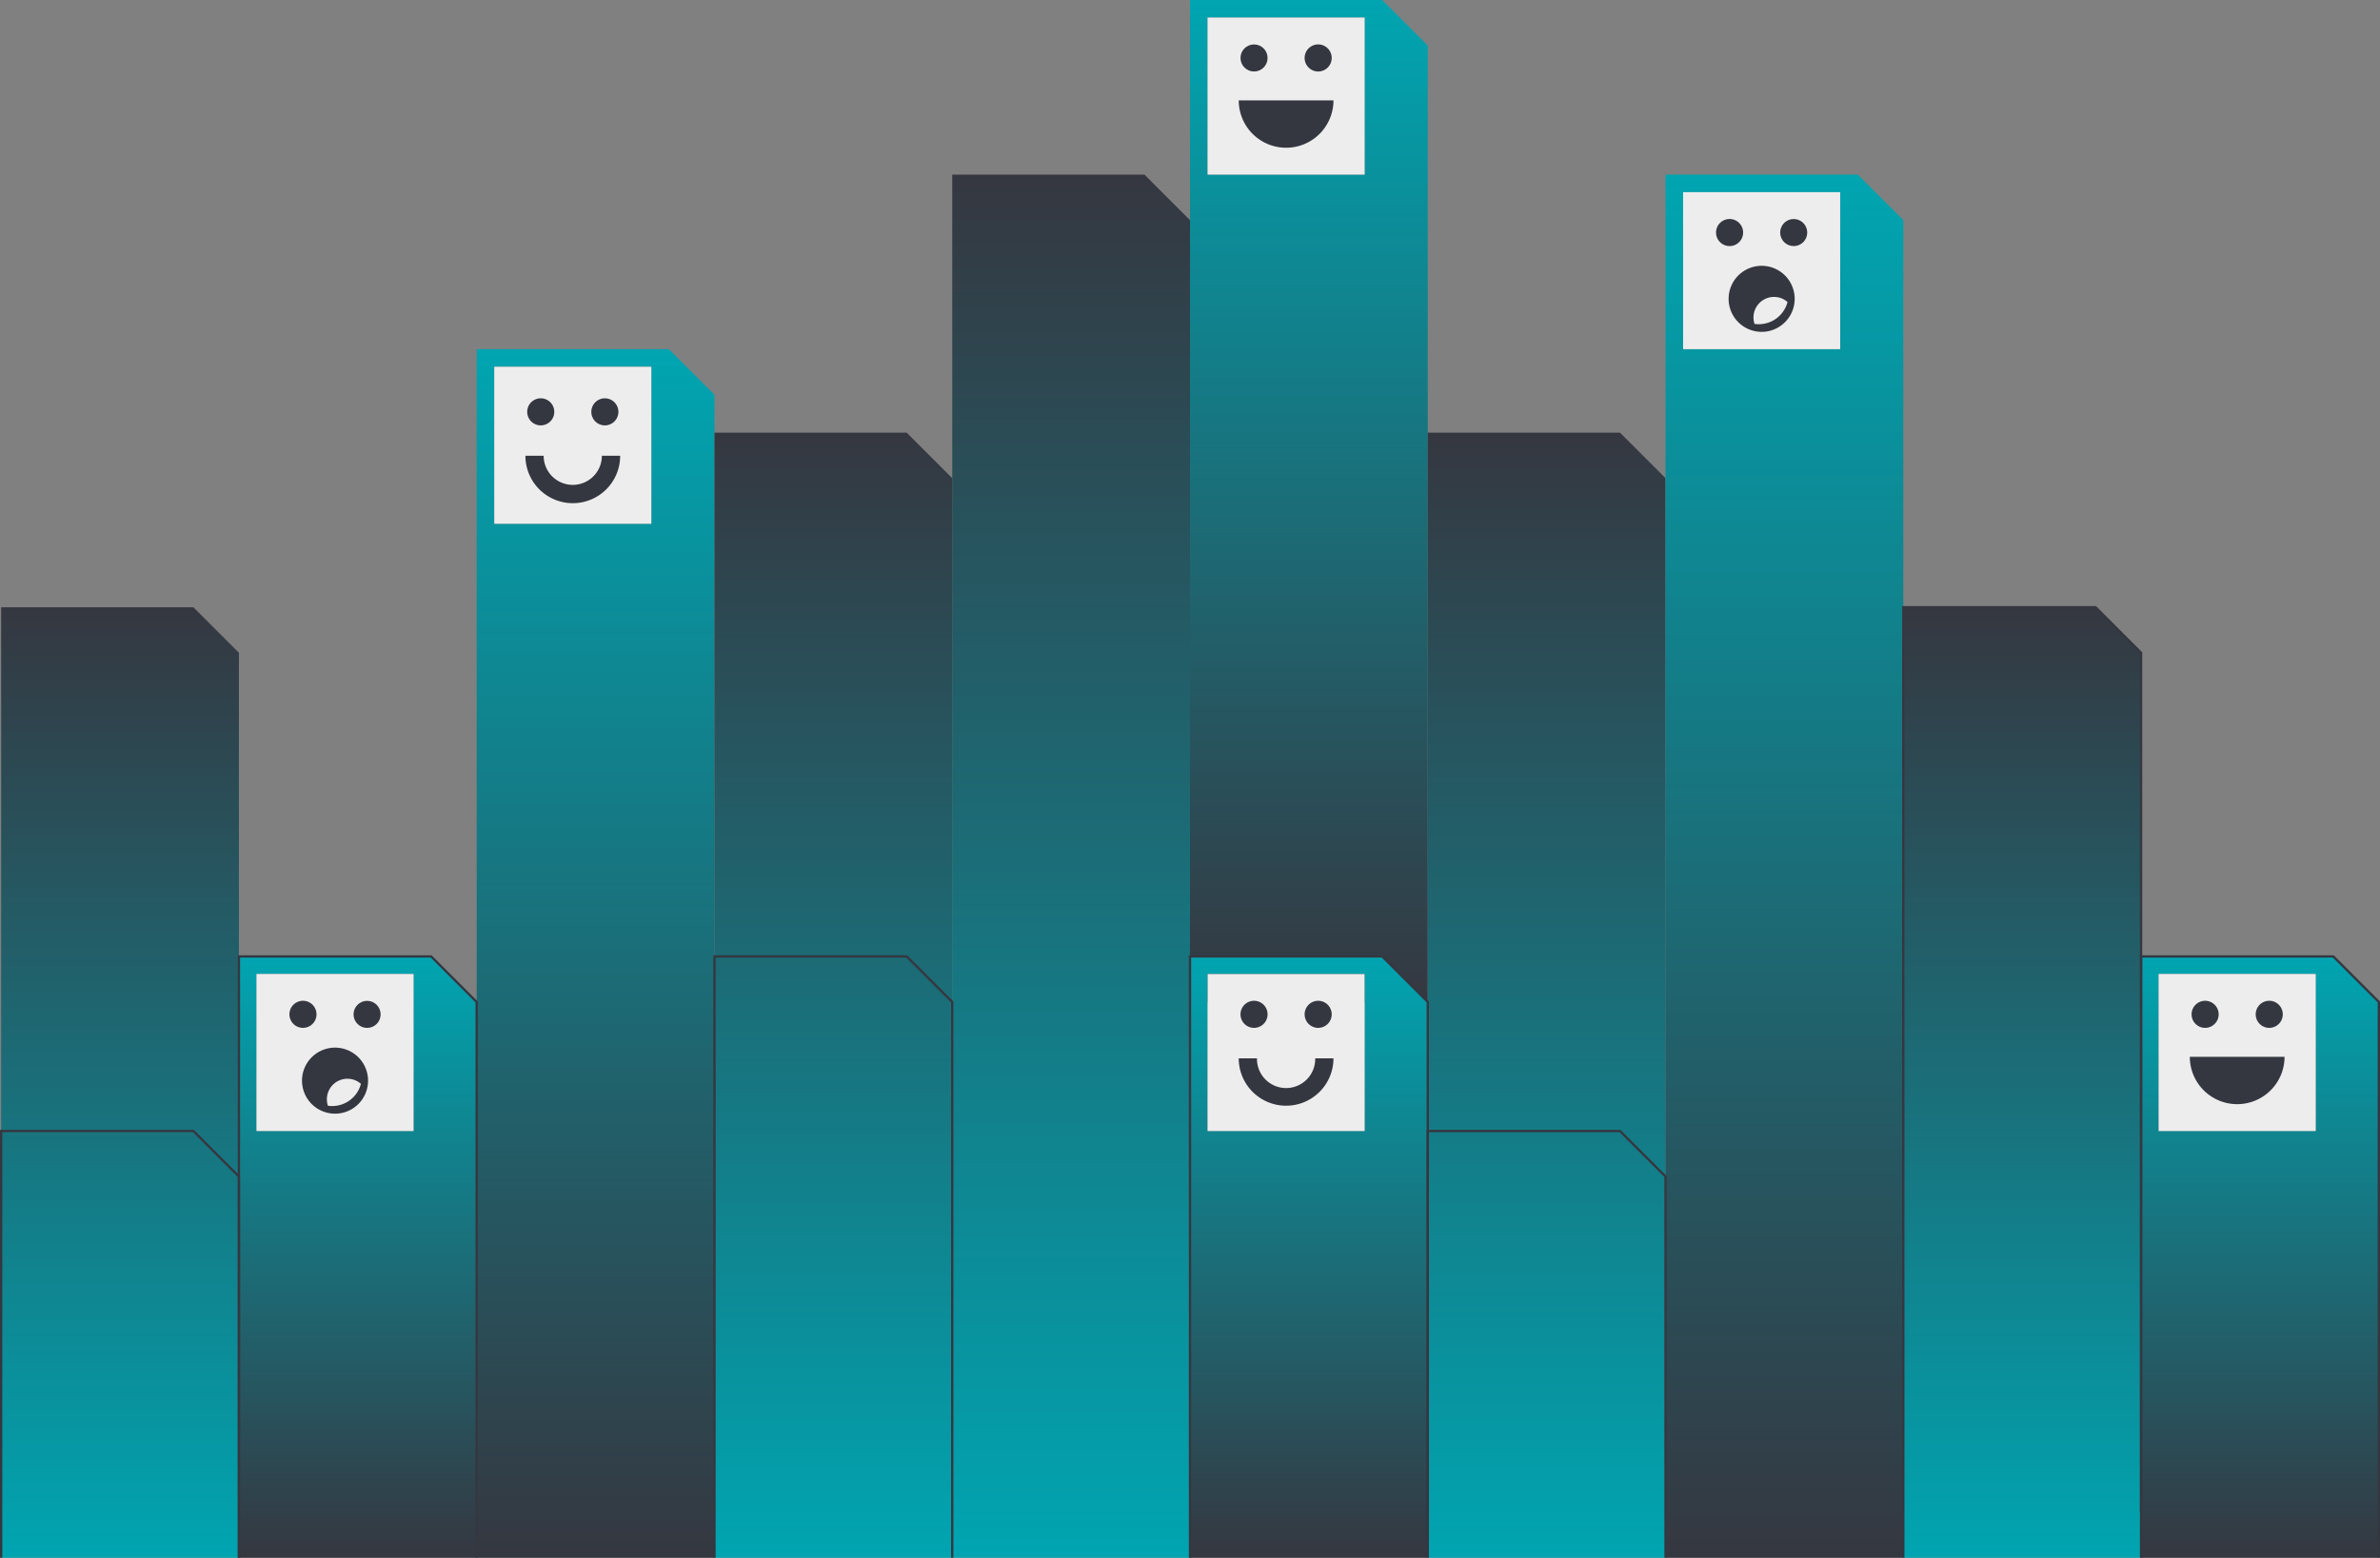
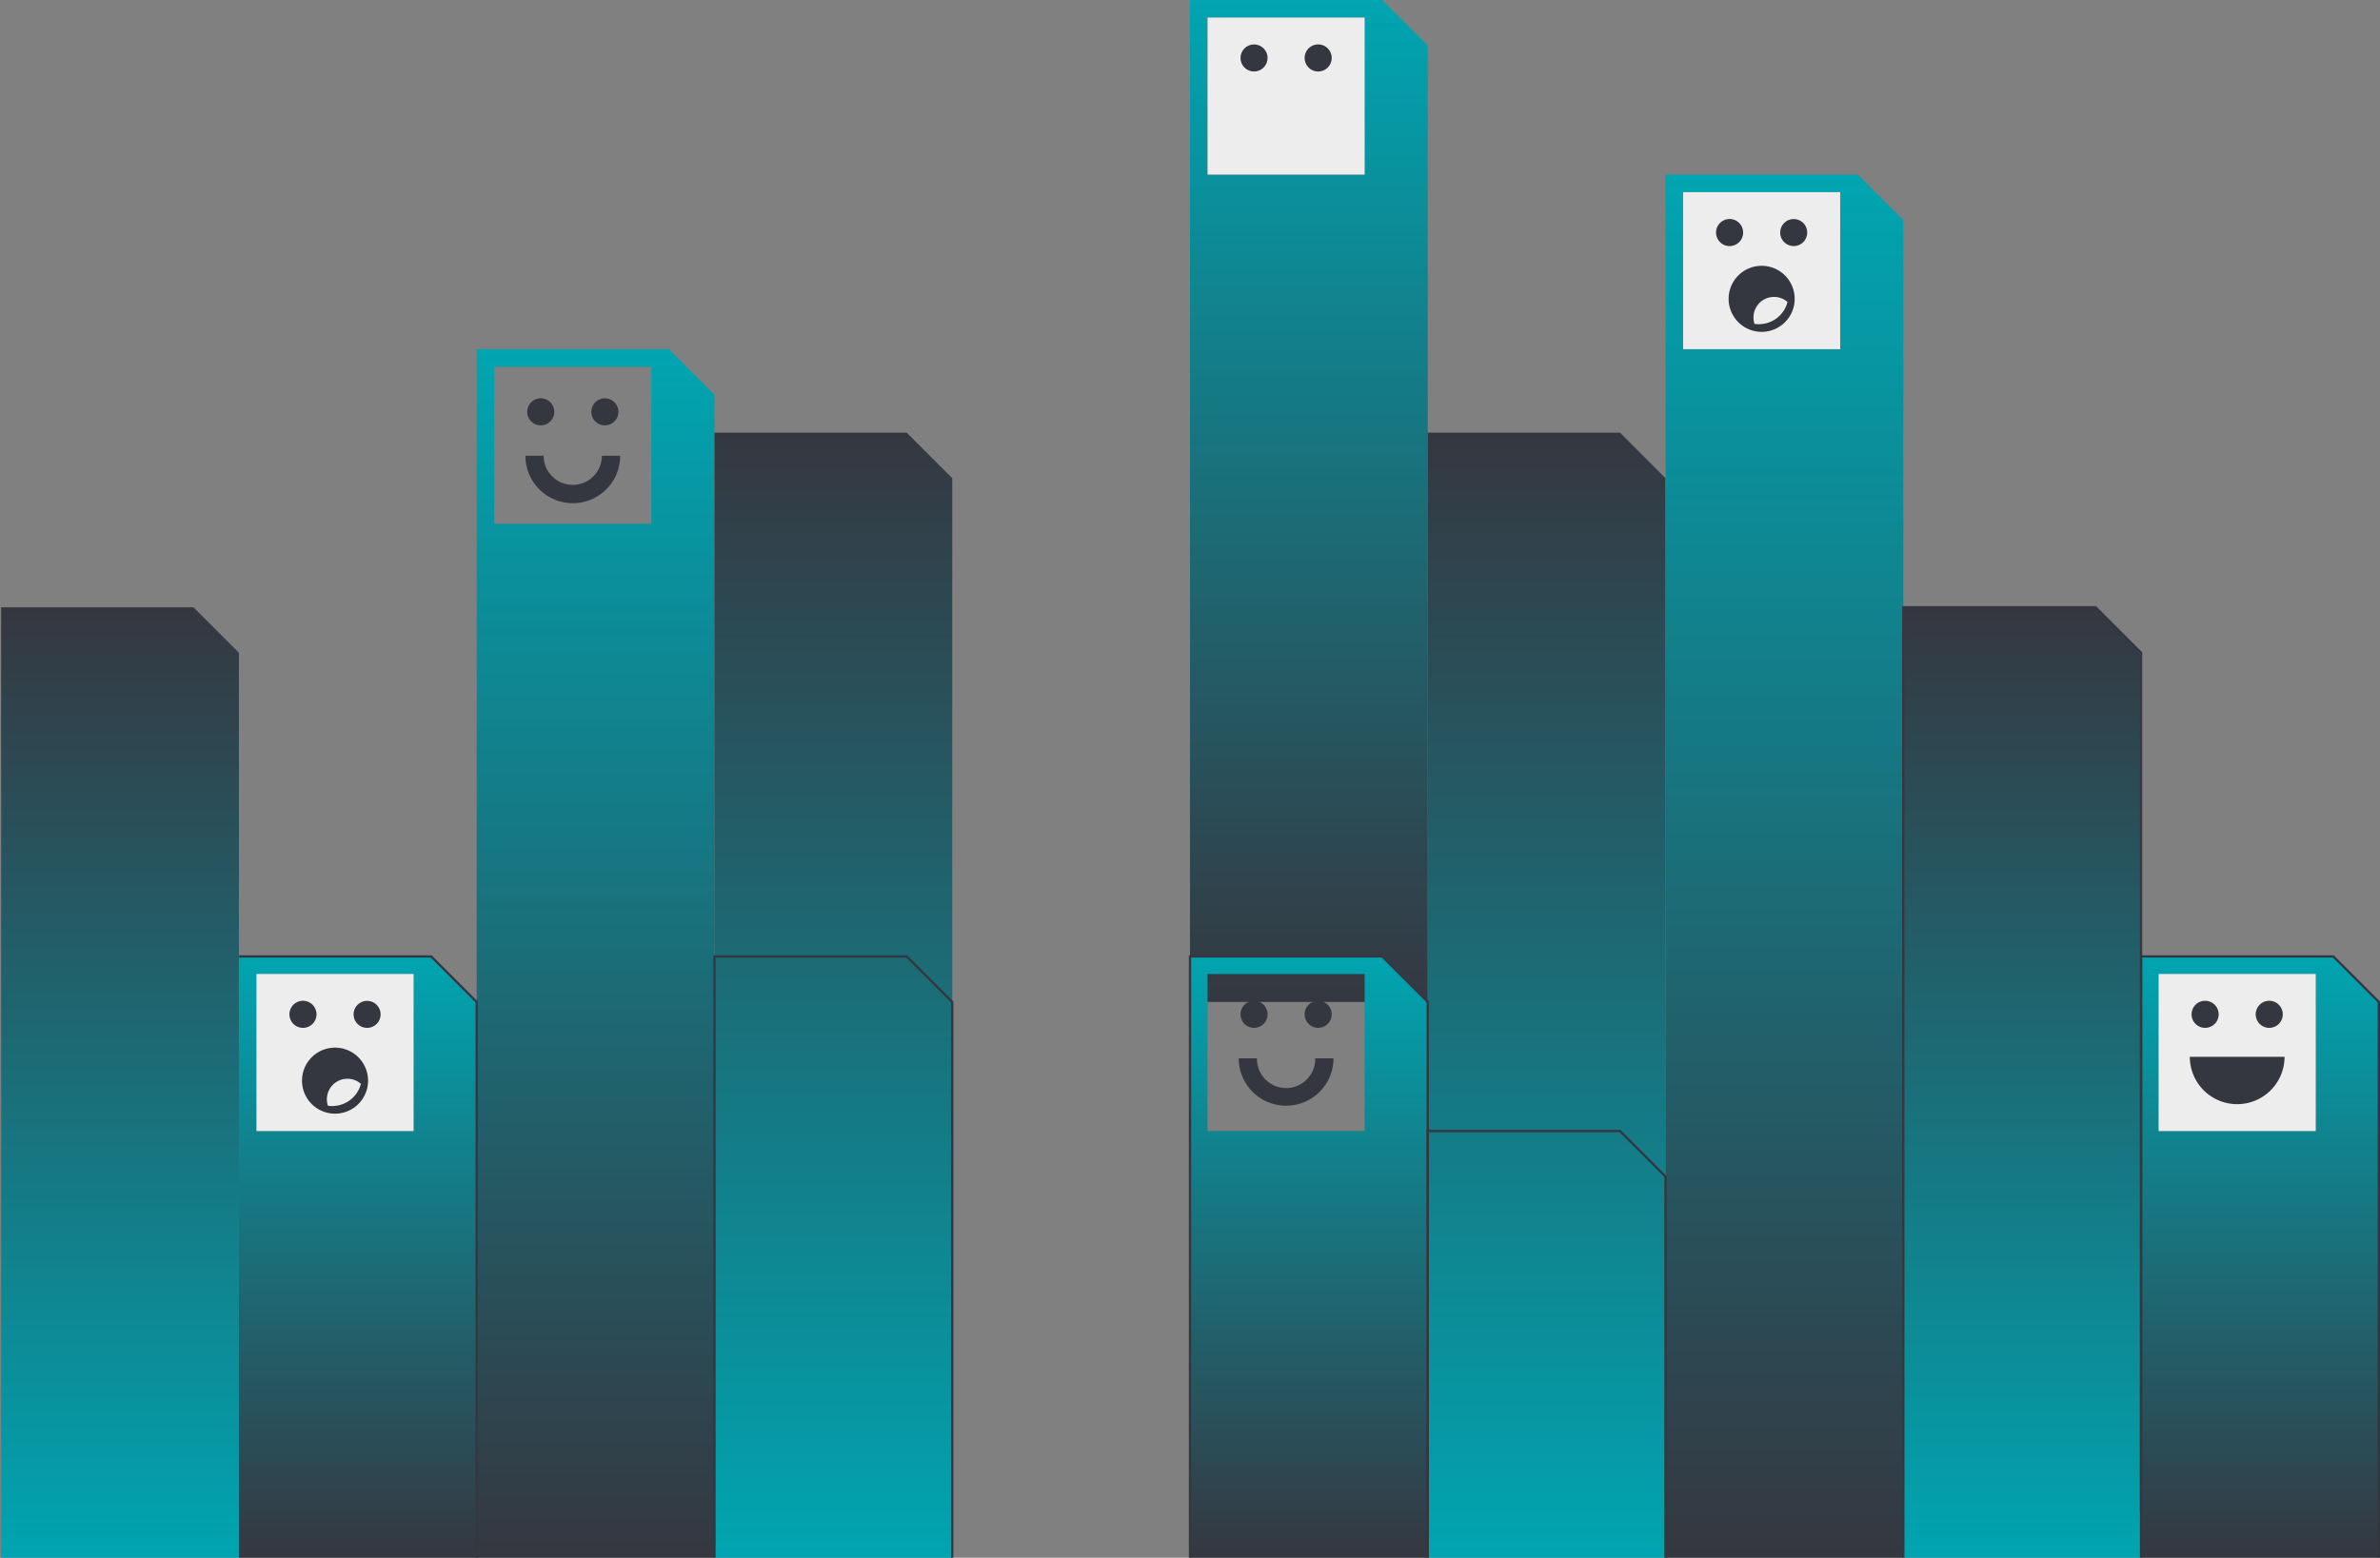
<svg xmlns="http://www.w3.org/2000/svg" xmlns:xlink="http://www.w3.org/1999/xlink" viewBox="0 0 2060.22 1348.83">
  <rect x="0" y="0" width="2060.22" height="1348.83" fill="#808080" stroke="none" />
  <defs>
    <style>.cls-1{fill:url(#linear-gradient);}.cls-2{fill:url(#linear-gradient-2);}.cls-3{fill:url(#linear-gradient-3);}.cls-4{fill:url(#linear-gradient-4);}.cls-5{fill:url(#linear-gradient-5);}.cls-6{fill:url(#linear-gradient-6);}.cls-7{fill:url(#linear-gradient-7);}.cls-8{fill:url(#linear-gradient-8);}.cls-9{fill:url(#linear-gradient-9);}.cls-10{fill:url(#linear-gradient-10);}.cls-11{fill:url(#linear-gradient-11);}.cls-12{fill:none;stroke:#353740;stroke-miterlimit:10;stroke-width:2px;}.cls-13{fill:#ededed;}.cls-14{fill:#353740;}</style>
    <linearGradient id="linear-gradient" x1="103.91" y1="1348.83" x2="103.91" y2="525.8" gradientUnits="userSpaceOnUse">
      <stop offset="0" stop-color="#00a5b1" />
      <stop offset="1" stop-color="#353740" />
    </linearGradient>
    <linearGradient id="linear-gradient-2" x1="309.73" y1="828.14" x2="309.73" y2="1348.83" xlink:href="#linear-gradient" />
    <linearGradient id="linear-gradient-3" x1="515.55" y1="302.34" x2="515.55" y2="1348.83" xlink:href="#linear-gradient" />
    <linearGradient id="linear-gradient-4" x1="927.2" y1="1348.83" x2="927.2" y2="151.17" xlink:href="#linear-gradient" />
    <linearGradient id="linear-gradient-5" x1="1133.02" y1="0" x2="1133.02" y2="867.57" xlink:href="#linear-gradient" />
    <linearGradient id="linear-gradient-6" x1="1133.02" y1="828.14" x2="1133.02" y2="1348.83" xlink:href="#linear-gradient" />
    <linearGradient id="linear-gradient-7" x1="1338.84" y1="1348.83" x2="1338.84" y2="374.63" xlink:href="#linear-gradient" />
    <linearGradient id="linear-gradient-8" x1="721.38" y1="1348.83" x2="721.38" y2="374.63" xlink:href="#linear-gradient" />
    <linearGradient id="linear-gradient-9" x1="1544.66" y1="151.17" x2="1544.66" y2="1348.83" xlink:href="#linear-gradient" />
    <linearGradient id="linear-gradient-10" x1="1750.49" y1="1348.83" x2="1750.49" y2="525.8" xlink:href="#linear-gradient" />
    <linearGradient id="linear-gradient-11" x1="1956.31" y1="828.14" x2="1956.31" y2="1348.83" xlink:href="#linear-gradient" />
  </defs>
  <g id="dark">
    <path class="cls-1" d="M1,1348.83H206.82V565.23L167.39,525.8H1Z" />
    <path class="cls-2" d="M206.82,1348.83H412.64V867.57l-39.43-39.43H206.82ZM358,979.31H222V843.36H358Z" />
    <path class="cls-3" d="M412.64,1348.83H618.47V341.77L579,302.34H412.65ZM563.82,453.51h-136V317.56h136Z" />
-     <path class="cls-4" d="M824.29,1348.83h205.82V190.6l-39.43-39.43H824.29Z" />
    <path class="cls-5" d="M1181.28,151.17h-136V15.22h136Zm-151.17,716.4h205.82V39.43L1196.5,0H1030.11Z" />
    <path class="cls-6" d="M1030.11,1348.83h205.82V867.57l-39.43-39.43H1030.11m151.17,151.17h-136V843.36h136Z" />
    <polygon class="cls-7" points="1235.93 1348.83 1441.75 1348.83 1441.75 414.06 1402.32 374.63 1402.32 374.63 1235.93 374.63 1235.93 1348.83" />
    <polygon class="cls-8" points="618.47 1348.83 824.29 1348.83 824.29 414.06 784.86 374.63 784.86 374.63 618.47 374.63 618.47 1348.83" />
    <path class="cls-9" d="M1441.75,1348.83h205.82V190.6l-39.43-39.43H1441.75ZM1592.92,302.34H1457V166.39h136Z" />
    <path class="cls-10" d="M1647.57,1348.83H1853.4V565.23L1814,525.8H1647.57Z" />
    <path class="cls-11" d="M1853.4,1348.83h205.82V867.57l-39.43-39.43H1853.4Zm151.17-369.52h-136V843.36h136Z" />
    <path class="cls-12" d="M824.29,1348.83V867.57l-39.44-39.43H618.47v520.69" />
    <path class="cls-12" d="M1441.75,1348.83V1018.74l-39.43-39.43H1235.93v369.52" />
    <path class="cls-12" d="M1235.93,1318.43V867.57l-39.43-39.43H1030.11v520.69" />
    <path class="cls-12" d="M1853.4,1348.83V565.23L1814,525.8H1647.57v823" />
    <path class="cls-12" d="M2059.22,1348.83V867.57l-39.43-39.43H1853.4V1309.4" />
-     <path class="cls-12" d="M206.82,1348.83V1018.74l-39.43-39.43H1v369.52" />
-     <path class="cls-12" d="M412.64,1348.83V867.57l-39.43-39.43H206.82v520.69" />
+     <path class="cls-12" d="M412.64,1348.83V867.57l-39.43-39.43H206.82" />
    <rect class="cls-13" x="222.04" y="843.36" width="135.95" height="135.95" />
    <path class="cls-14" d="M262.26,890a11.72,11.72,0,1,0-11.72-11.72A11.72,11.72,0,0,0,262.26,890Z" />
    <circle class="cls-14" cx="317.77" cy="878.32" r="11.72" />
    <path class="cls-14" d="M261.43,935.71A28.59,28.59,0,1,0,290,907.12,28.59,28.59,0,0,0,261.43,935.71Zm39.29-1.65a17.57,17.57,0,0,1,11.7,4.42,25.7,25.7,0,0,1-24.89,19.21,22.5,22.5,0,0,1-3.67-.27,17.78,17.78,0,0,1,16.86-23.36Z" />
-     <rect class="cls-13" x="427.86" y="317.56" width="135.95" height="135.95" />
    <path class="cls-14" d="M468.08,368.33a11.72,11.72,0,1,0-11.71-11.72A11.72,11.72,0,0,0,468.08,368.33Z" />
    <path class="cls-14" d="M523.59,368.33a11.72,11.72,0,1,0-11.72-11.72A11.72,11.72,0,0,0,523.59,368.33Z" />
    <path class="cls-14" d="M495.84,435.69a41,41,0,0,0,41-41.05H521a25.2,25.2,0,1,1-50.4,0H454.83A41,41,0,0,0,495.84,435.69Z" />
-     <rect class="cls-13" x="1045.33" y="843.36" width="135.95" height="135.95" />
    <path class="cls-14" d="M1085.55,890a11.72,11.72,0,1,0-11.72-11.72A11.72,11.72,0,0,0,1085.55,890Z" />
    <path class="cls-14" d="M1141.06,890a11.72,11.72,0,1,0-11.72-11.72A11.72,11.72,0,0,0,1141.06,890Z" />
    <path class="cls-14" d="M1113.3,957.4a41,41,0,0,0,41-41h-15.8a25.21,25.21,0,1,1-50.41,0h-15.8A41,41,0,0,0,1113.3,957.4Z" />
    <rect class="cls-13" x="1045.33" y="15.22" width="135.95" height="135.95" />
    <circle class="cls-14" cx="1085.55" cy="50.19" r="11.72" />
    <path class="cls-14" d="M1141.06,61.9a11.72,11.72,0,1,0-11.72-11.71A11.72,11.72,0,0,0,1141.06,61.9Z" />
-     <path class="cls-14" d="M1113.3,127.92a41,41,0,0,0,41-41h-82A41,41,0,0,0,1113.3,127.92Z" />
    <rect class="cls-13" x="1456.97" y="166.39" width="135.95" height="135.95" />
    <path class="cls-14" d="M1497.19,213.07a11.72,11.72,0,1,0-11.71-11.71A11.71,11.71,0,0,0,1497.19,213.07Z" />
    <circle class="cls-14" cx="1552.7" cy="201.36" r="11.72" />
    <path class="cls-14" d="M1496.36,258.74a28.59,28.59,0,1,0,28.58-28.58A28.59,28.59,0,0,0,1496.36,258.74Zm39.29-1.64a17.57,17.57,0,0,1,11.7,4.42,25.7,25.7,0,0,1-24.89,19.2,21.44,21.44,0,0,1-3.67-.27,17.77,17.77,0,0,1,16.86-23.35Z" />
    <rect class="cls-13" x="1868.62" y="843.36" width="135.95" height="135.95" />
    <path class="cls-14" d="M1908.84,890a11.72,11.72,0,1,0-11.72-11.72A11.72,11.72,0,0,0,1908.84,890Z" />
    <path class="cls-14" d="M1964.35,890a11.72,11.72,0,1,0-11.72-11.72A11.72,11.72,0,0,0,1964.35,890Z" />
    <path class="cls-14" d="M1936.59,956.06a41,41,0,0,0,41-41h-82A41,41,0,0,0,1936.59,956.06Z" />
  </g>
</svg>